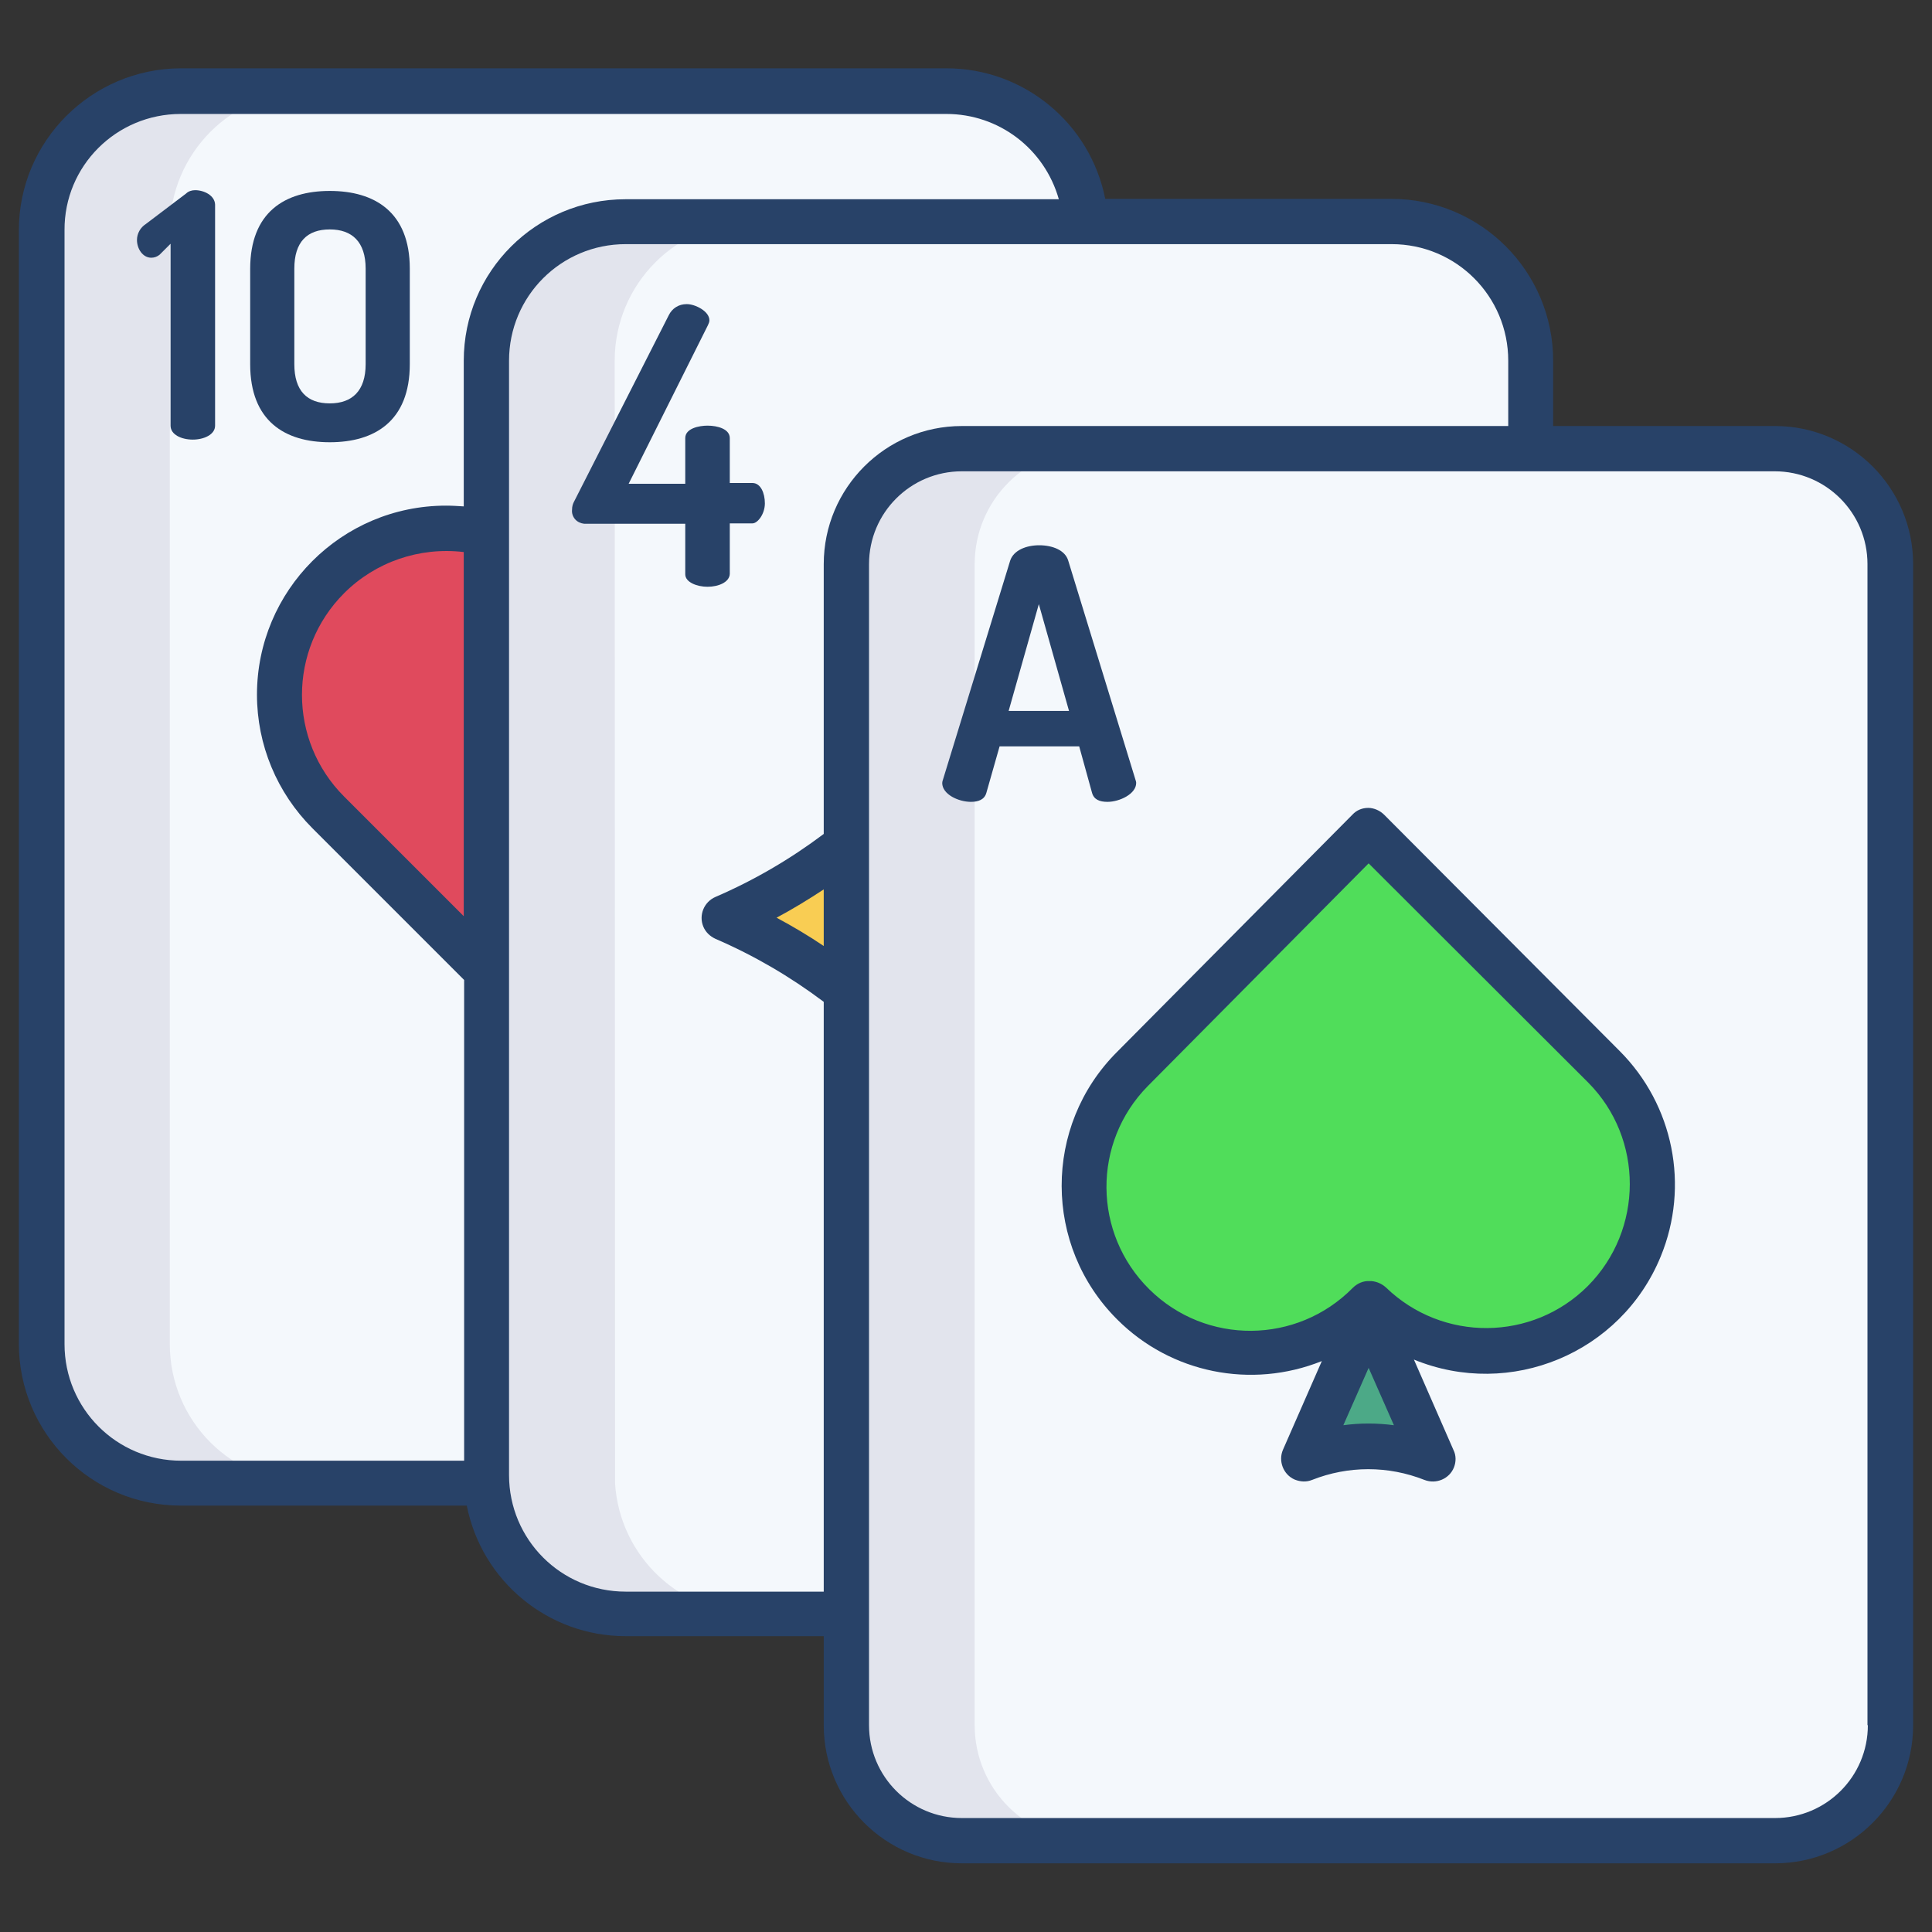
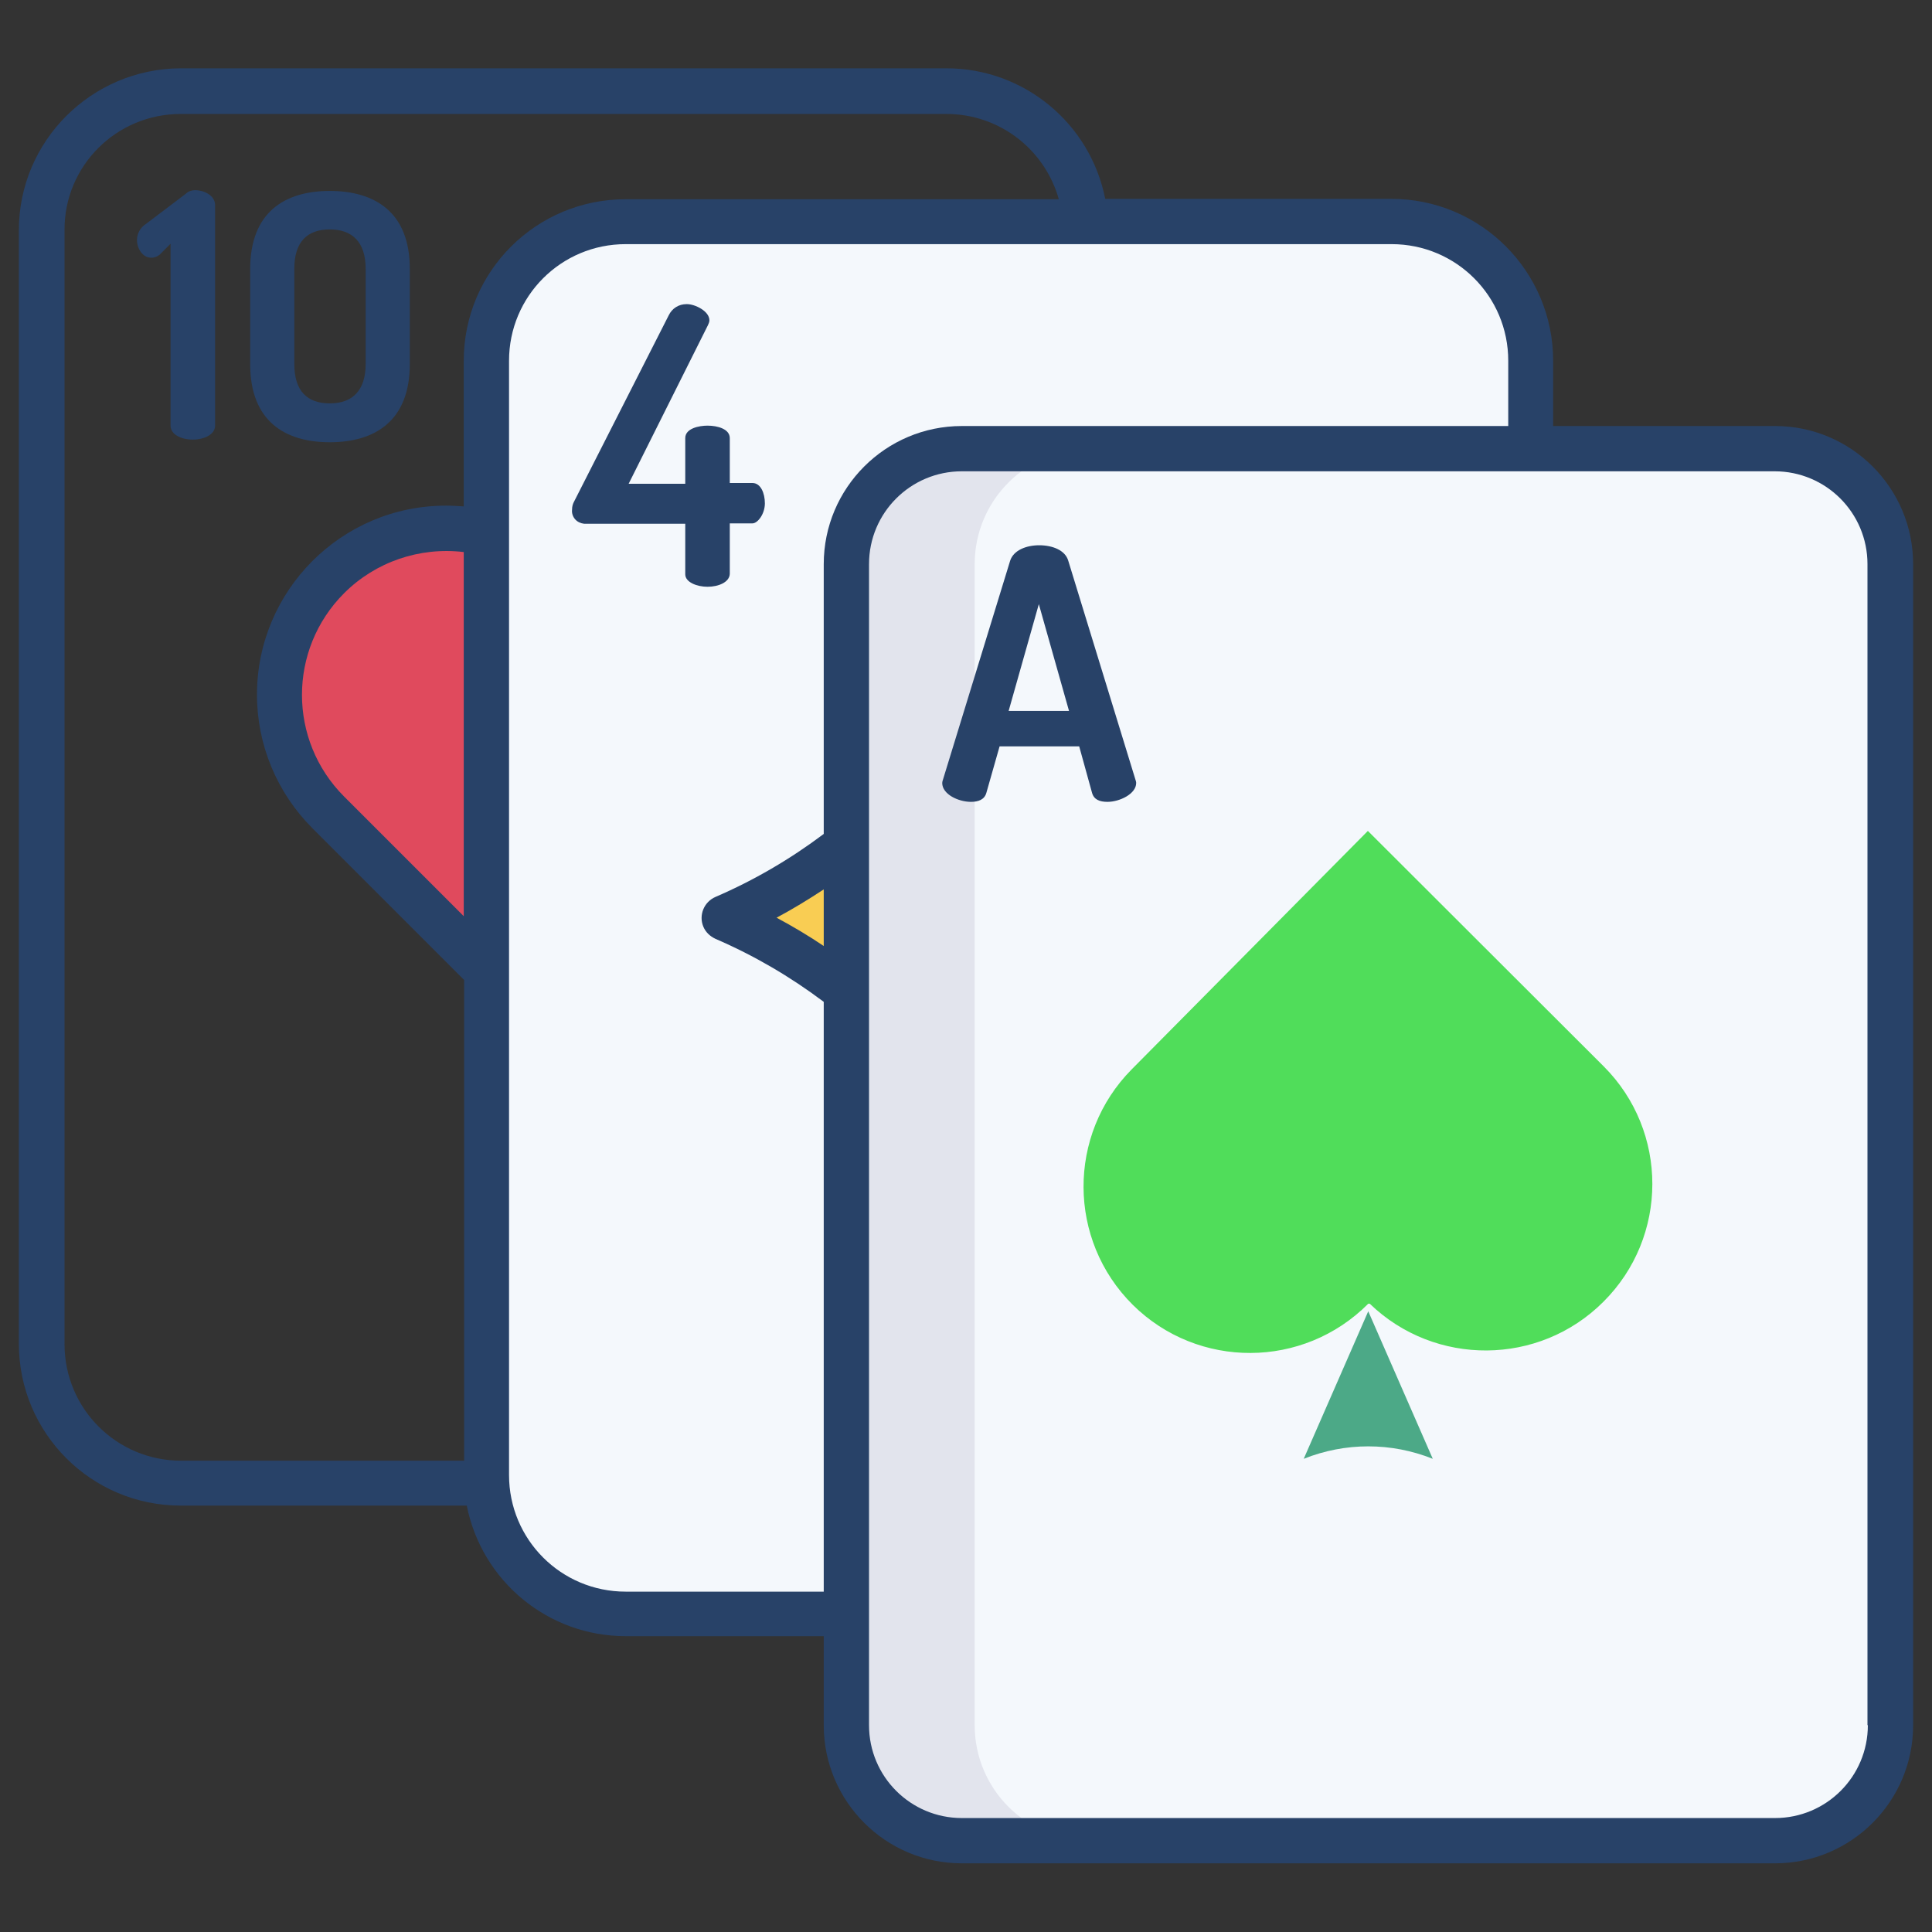
<svg xmlns="http://www.w3.org/2000/svg" id="Layer_1" enable-background="new 0 0 512 512" height="512" viewBox="0 0 512 512" width="512">
  <rect x="0" y="0" width="512" height="512" fill="#333333" stroke="none" />
-   <path d="m250.8 24.1h-202.9c-20.4.1-36.9 16.6-36.9 36.9v295.1c0 20.4 16.5 36.9 36.9 36.9h81.1c-.1-.8-.1-1.5-.1-2.3v-295.1c0-20.4 16.5-36.9 36.9-36.9h121.8c-1.2-19.4-17.3-34.5-36.8-34.6z" fill="#f4f8fc" />
  <path d="m368.7 58.7h-202.9c-20.4 0-36.9 16.5-36.9 36.9l.1 297.5c1.2 19.4 17.3 34.6 36.8 34.6h58.5v-278.2c0-16.9 13.7-30.6 30.6-30.6h150.7v-23.3c0-20.3-16.5-36.9-36.9-36.9z" fill="#f4f8fc" />
  <path d="m470.4 118.9h-215.5c-16.9 0-30.6 13.7-30.6 30.6v307.7c0 16.9 13.7 30.6 30.6 30.6h215.5c16.9 0 30.6-13.7 30.6-30.6v-307.7c0-16.9-13.7-30.6-30.6-30.6z" fill="#f4f8fc" />
  <path d="m425 282.6c17.2 17.2 17.2 45.2-.1 62.4-17 17-44.6 17.2-61.9.5h-.4c-17.2 17.3-45.1 17.4-62.4.3-17.3-17.2-17.4-45.1-.3-62.4l.3-.3 62.3-62.9z" fill="#50dd5a" />
  <path d="m362.6 347.5 17.1 39.1c-11-4.4-23.2-4.4-34.2 0z" fill="#4ca987" />
  <path d="m224.3 224v38.5c-9.9-7.8-20.8-14.3-32.3-19.2 11.5-5.1 22.4-11.5 32.3-19.3z" fill="#f9cd53" />
  <path d="m128.9 141.3v115.9l-41.9-41.9c-17.2-17.2-17.2-45.2 0-62.4 11-11 26.9-15.4 41.9-11.6z" fill="#e04a5d" />
  <path d="m258.3 457.2v-307.7c0-16.9 13.7-30.6 30.6-30.6h-34c-16.9 0-30.6 13.7-30.6 30.6v307.7c0 16.9 13.7 30.6 30.6 30.6h34c-16.9 0-30.6-13.7-30.6-30.6z" fill="#e2e4ed" />
-   <path d="m163 393.1-.1-297.5c0-20.4 16.5-36.9 36.9-36.9h-34c-20.4 0-36.9 16.5-36.9 36.9l.1 297.5c1.2 19.4 17.3 34.6 36.8 34.6h34c-19.5 0-35.6-15.2-36.8-34.6z" fill="#e2e4ed" />
-   <path d="m45 356.2v-295.2c0-20.4 16.5-36.9 36.9-36.9h-34c-20.4.1-36.9 16.6-36.9 36.9v295.1c0 20.4 16.5 36.9 36.9 36.9h34c-20.4.1-36.9-16.4-36.9-36.8z" fill="#e2e4ed" />
  <g fill="#284268">
    <path d="m470.4 112.9h-58.8v-17.3c0-23.7-19.2-42.9-42.9-42.9h-75.8c-4-20.1-21.6-34.6-42.1-34.6h-202.9c-23.7.1-42.9 19.3-42.9 42.9v295.1c0 23.7 19.2 42.9 42.9 42.9h75.8c4 20.1 21.6 34.6 42.1 34.6h52.5v23.6c0 20.2 16.4 36.6 36.6 36.6h215.5c20.2 0 36.6-16.4 36.6-36.6v-307.7c0-20.2-16.4-36.6-36.6-36.6zm-347.5 129.9-31.7-31.7c-14.9-14.9-14.9-39 0-53.9 8.3-8.3 20-12.3 31.7-10.9zm0-147.2v38.6c-1.6-.1-3.1-.2-4.7-.2-27.7 0-50.1 22.5-50.1 50.1 0 13.3 5.3 26 14.7 35.4l40.2 40.2v127.4h-75c-17.1 0-30.9-13.8-30.9-30.9v-295.2c-.1-17 13.7-30.8 30.8-30.8h202.9c13.9 0 26 9.2 29.8 22.6h-114.8c-23.7 0-42.9 19.1-42.9 42.8zm95.4 155.1c-4-2.7-8.2-5.2-12.5-7.5 4.3-2.3 8.4-4.8 12.5-7.5zm0-101.2v71.5c-8.9 6.7-18.5 12.3-28.7 16.7-3 1.3-4.5 4.8-3.2 7.9.6 1.4 1.7 2.5 3.2 3.2 10.2 4.4 19.8 10 28.7 16.7v156.3h-52.5c-17.1 0-30.9-13.8-30.9-30.9v-295.3c0-17.1 13.8-30.9 30.9-30.9h121.6.1 81.3c17.1 0 30.9 13.8 30.9 30.9v17.3h-144.8c-20.2 0-36.6 16.4-36.6 36.6zm276.7 307.7c0 13.6-11 24.6-24.6 24.6h-215.5c-13.6 0-24.6-11-24.6-24.6v-307.7c0-13.6 11-24.6 24.6-24.6h215.4c13.6 0 24.6 11 24.6 24.6v307.7z" />
-     <path d="m366.8 215.9c-1.1-1.1-2.7-1.8-4.2-1.8-1.6 0-3.1.6-4.2 1.8l-62.4 62.9c-19.6 19.6-19.5 51.4.1 70.9 14.2 14.2 35.5 18.5 54.2 11l-10.3 23.5c-1.3 3 .1 6.6 3.1 7.9 1.5.6 3.1.7 4.6.1 9.6-3.8 20.2-3.8 29.8 0 3.1 1.2 6.6-.3 7.8-3.3.6-1.5.6-3.2-.1-4.6l-10.5-24c25.6 10.5 54.9-1.7 65.4-27.3 7.7-18.7 3.4-40.2-10.9-54.5zm-10.8 161.8 6.7-15.2 6.7 15.2c-4.5-.6-9-.6-13.4 0zm64.8-36.9c-14.7 14.7-38.5 14.9-53.5.4-1.1-1-2.5-1.6-3.9-1.7h-.4c-1.7-.1-3.3.6-4.5 1.8-14.8 15-38.9 15.2-53.9.4s-15.2-38.9-.4-53.9l.4-.4 58.1-58.6 58.2 58.1c14.7 14.8 14.7 39-.1 53.9z" />
    <path d="m289.4 210.1c.5 1.8 2 2.4 4.1 2.4 3.2 0 7.6-2.1 7.6-5 0-.3-.1-.6-.2-.9l-17.8-58c-.8-2.8-4.2-4.1-7.7-4.1-3.4 0-6.8 1.3-7.7 4.1l-17.8 58c-.1.3-.2.6-.2.9 0 3 4.3 5 7.6 5 2 0 3.6-.6 4.1-2.4l3.5-12.3h21.1zm-22.1-21.7 8-28.3 8 28.3z" />
    <path d="m51.7 50.4c-.9 0-1.8.3-2.4.9l-10.7 8.1c-1.4.9-2.3 2.5-2.3 4.2 0 2.3 1.5 4.7 3.8 4.7.8 0 1.6-.3 2.2-.8l2.9-2.9v48.2c0 2.4 2.9 3.7 5.9 3.7 2.9 0 5.9-1.3 5.9-3.7v-58.6c-.1-2.4-2.9-3.8-5.3-3.8z" />
    <path d="m87.4 50.6c-11.9 0-21.1 5.6-21.1 20.7v25.2c0 15.1 9.2 20.7 21.1 20.7s21.2-5.6 21.2-20.7v-25.3c0-15-9.3-20.6-21.2-20.6zm9.5 45.9c0 7.1-3.6 10.4-9.5 10.4-6 0-9.4-3.3-9.4-10.4v-25.3c0-7.1 3.4-10.4 9.4-10.4 5.9 0 9.5 3.3 9.5 10.4z" />
    <path d="m187.5 155.5c-2.8 0-5.9-1.2-5.9-3.3v-13.4h-26.5c-.1 0-.2 0-.3 0-.9-.1-1.8-.5-2.4-1.2s-.9-1.6-.8-2.5c0-.9.2-1.6.6-2.3l25-49.2c.9-1.9 2.7-3 4.7-3h.2c2 0 5.9 1.8 5.9 4.3 0 .4-.2.9-.4 1.3l-21 42h15v-12.1c0-2.6 3.7-3.3 5.9-3.3 2.7 0 5.9.9 5.9 3.3v11.9h6c2.2 0 3.3 2.7 3.3 5.4 0 2.8-1.9 5.3-3.3 5.3h-6v13.4c-.1 2.2-3 3.4-5.9 3.4z" />
  </g>
</svg>